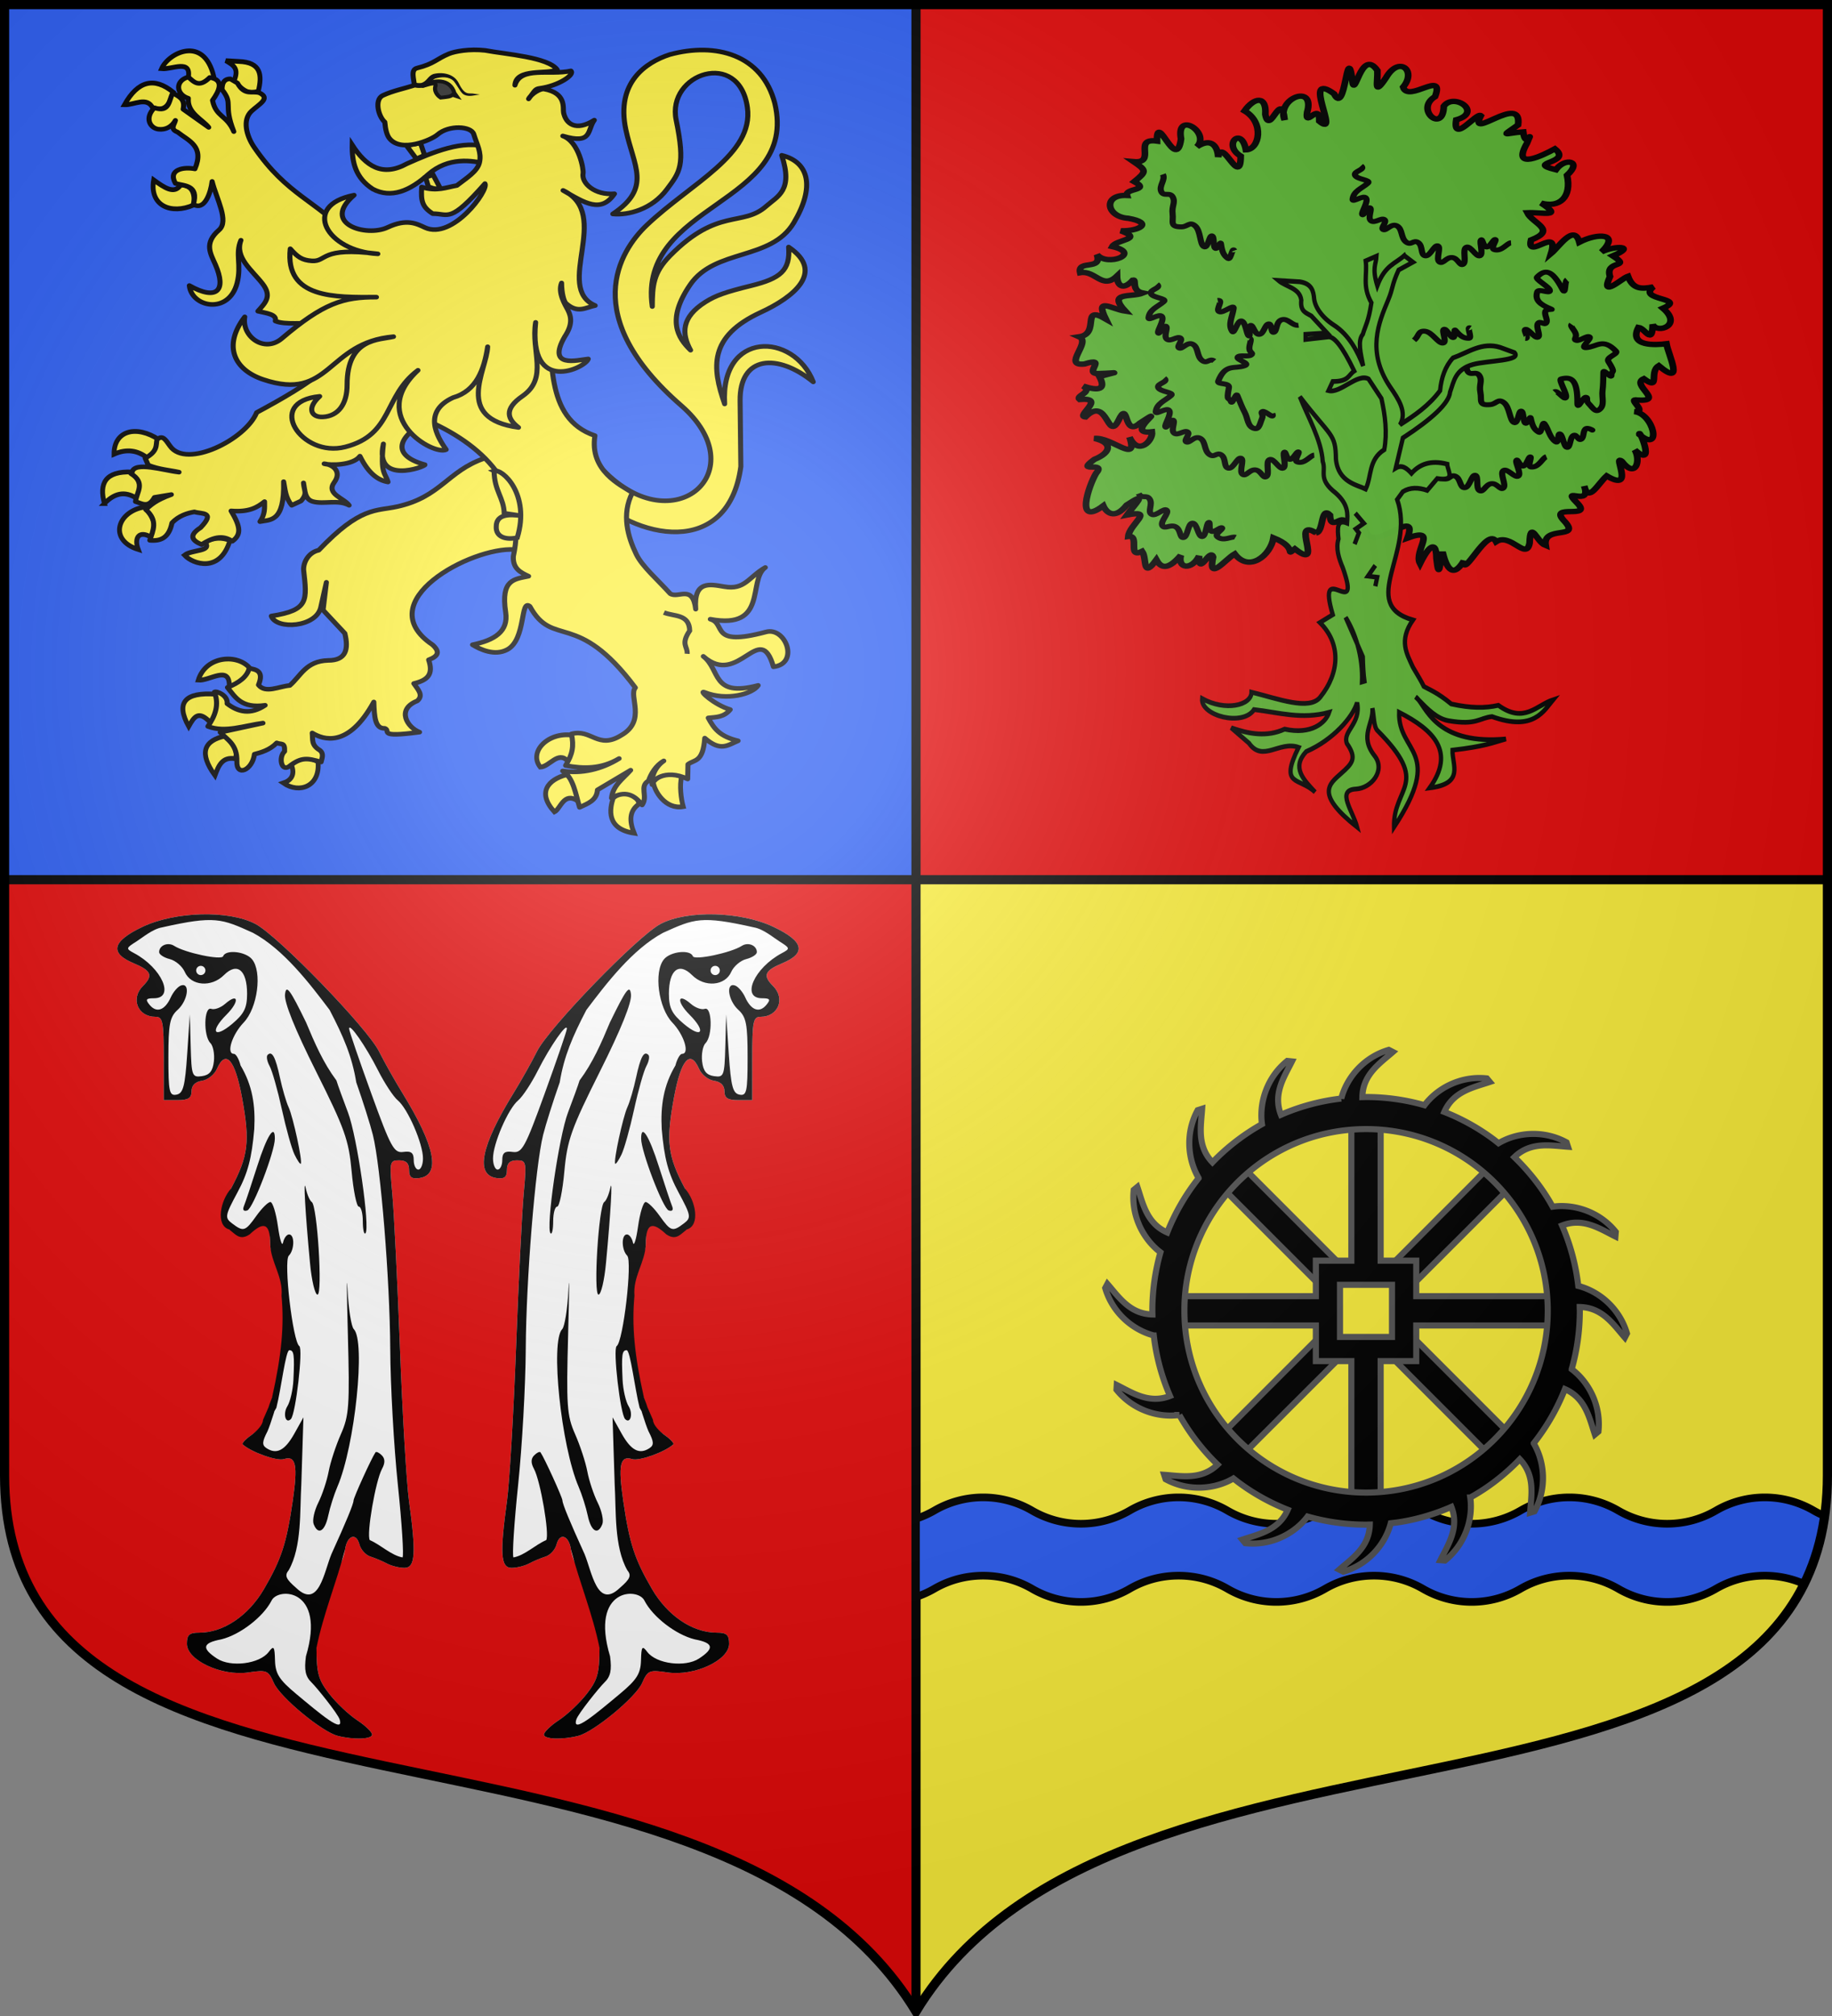
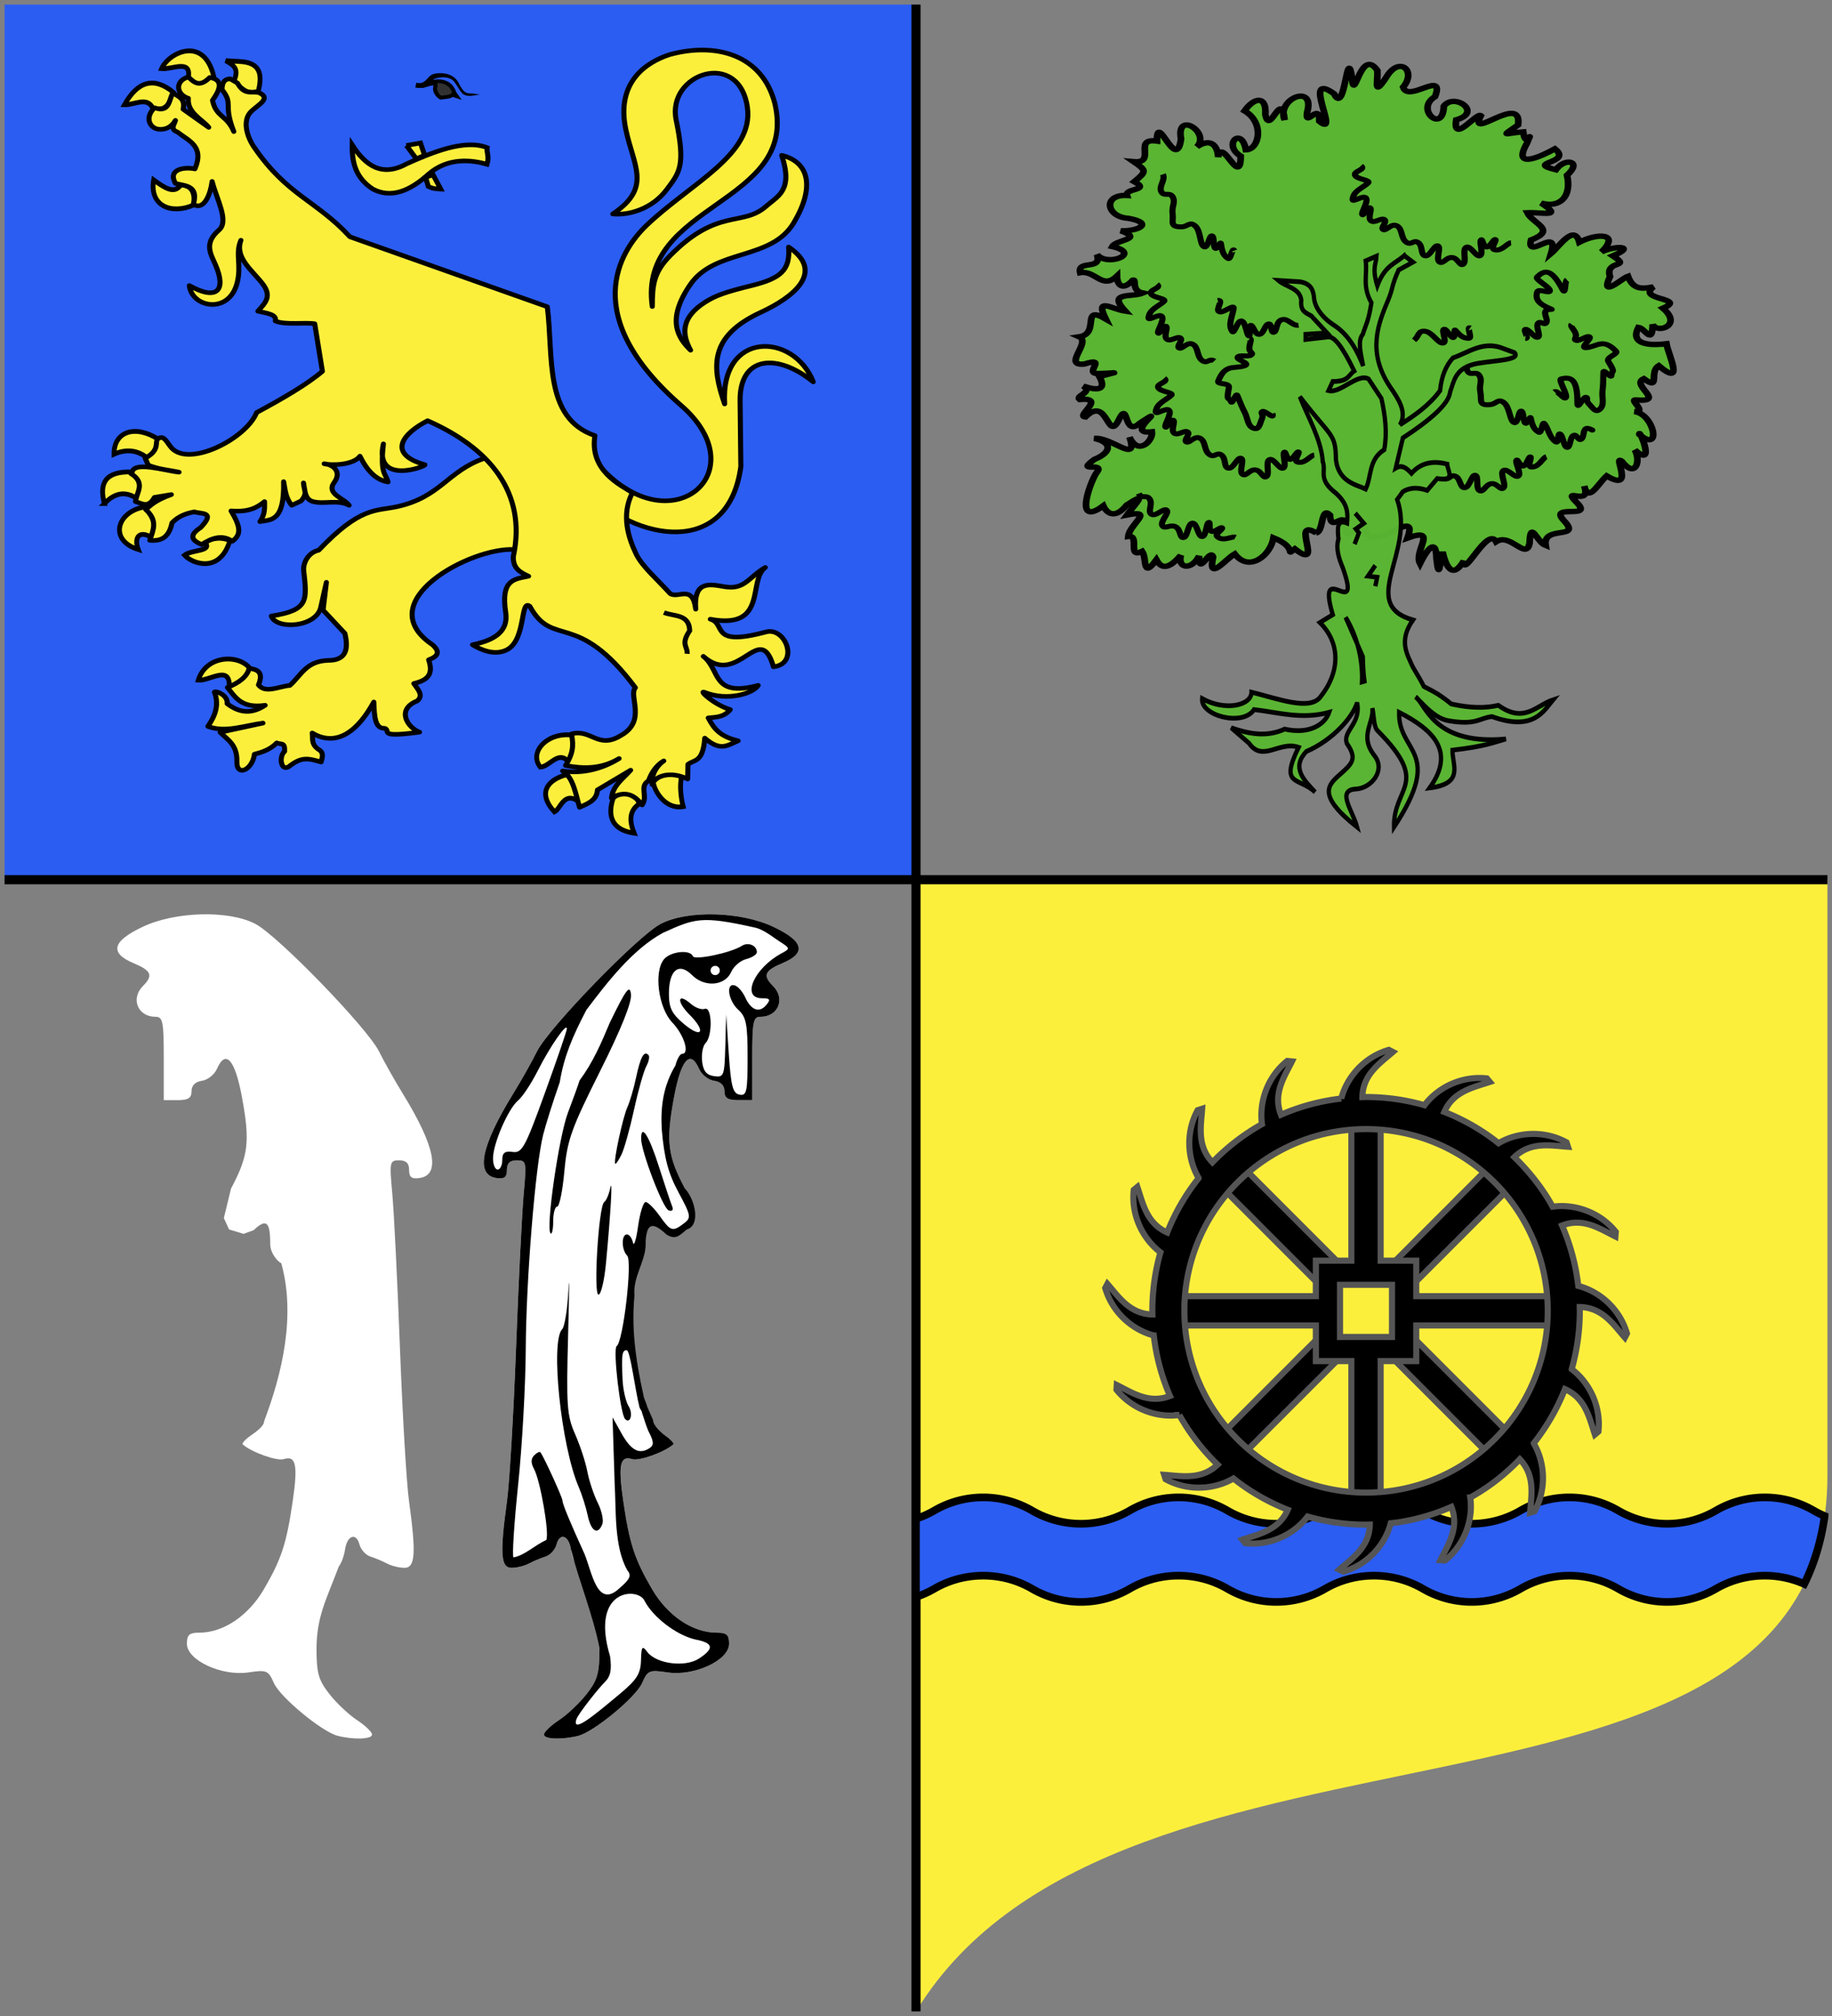
<svg xmlns="http://www.w3.org/2000/svg" xmlns:xlink="http://www.w3.org/1999/xlink" width="600" height="660" version="1.0">
  <rect width="100%" height="100%" fill="#808080" stroke="none" />
  <defs>
    <g id="b">
      <path transform="rotate(18 3.157 -.5)" d="M0 0v1h.5L0 0z" id="a" />
      <use height="540" width="810" transform="scale(-1 1)" xlink:href="#a" />
    </g>
    <g id="c">
      <use height="540" width="810" transform="rotate(72)" xlink:href="#b" />
      <use height="540" width="810" transform="rotate(144)" xlink:href="#b" />
    </g>
    <g id="e">
      <path transform="rotate(18 3.157 -.5)" d="M0 0v1h.5L0 0z" id="d" />
      <use height="540" width="810" transform="scale(-1 1)" xlink:href="#d" />
    </g>
    <g id="f">
      <use height="540" width="810" transform="rotate(72)" xlink:href="#e" />
      <use height="540" width="810" transform="rotate(144)" xlink:href="#e" />
    </g>
-     <path d="M-298.5-298.5V183c0 129.055 231.64 65.948 298.5 175.5C66.86 248.948 298.5 312.055 298.5 183v-481.5h-597z" id="h" />
    <path d="M2.922 27.672c0-5.951 2.317-9.843 5.579-11.012 1.448-.519 3.307-.273 5.018 1.447 2.119 2.129 2.736 7.993-3.483 9.121.658-.956.619-3.081-.714-3.787-.99-.524-2.113-.253-2.676.123-.824.552-1.729 2.106-1.679 4.108H2.922z" id="g" />
    <radialGradient r="405" cy="-80" cx="-80" gradientUnits="userSpaceOnUse" id="i">
      <stop offset="0" style="stop-color:#fff;stop-opacity:.31" />
      <stop offset=".19" style="stop-color:#fff;stop-opacity:.25" />
      <stop offset=".6" style="stop-color:#6b6b6b;stop-opacity:.125" />
      <stop offset="1" style="stop-color:#000;stop-opacity:.125" />
    </radialGradient>
  </defs>
  <g transform="translate(0 -392.362)">
    <use xlink:href="#h" style="fill:#e20909" width="744.094" height="1052.362" transform="translate(300 692.362)" />
    <path style="fill:#fcef3c" d="M598.5 680.362v195c0 129.055-231.64 65.948-298.5 175.5v-370.5h298.5z" />
    <path d="M1.5 393.862v286.5H300v-286.5H1.5z" style="opacity:1;fill:#2b5df2;fill-opacity:1;fill-rule:nonzero;stroke:none;stroke-width:1;stroke-linecap:butt;stroke-linejoin:round;stroke-miterlimit:4;stroke-dasharray:none;stroke-opacity:1" />
    <path style="opacity:1;fill:none;fill-opacity:1;fill-rule:nonzero;stroke:#000;stroke-width:3;stroke-linejoin:round;stroke-miterlimit:4;stroke-dasharray:none;stroke-opacity:1" d="M1.5 288h597M300 1.5v657" transform="translate(0 392.362)" />
    <path style="fill:#2b5df2;fill-opacity:1;stroke:#000;stroke-width:2.5;stroke-miterlimit:4;stroke-dasharray:none;stroke-opacity:1" d="M322 490.219a31.799 31.799 0 0 0-16 4.312 32.142 32.142 0 0 1-6 2.688v25.594a32.142 32.142 0 0 0 6-2.688c4.71-2.73 10.167-4.281 16-4.281 5.835 0 11.288 1.55 16 4.281a31.798 31.798 0 0 0 16 4.313 31.788 31.788 0 0 0 16-4.313c4.71-2.73 10.167-4.281 16-4.281 5.835 0 11.288 1.55 16 4.281a31.798 31.798 0 0 0 16 4.313 31.788 31.788 0 0 0 16-4.313c4.71-2.73 10.167-4.281 16-4.281 5.835 0 11.288 1.55 16 4.281a31.798 31.798 0 0 0 16 4.313 31.788 31.788 0 0 0 16-4.313c4.71-2.73 10.167-4.281 16-4.281 5.835 0 11.288 1.55 16 4.281a31.799 31.799 0 0 0 16 4.313 31.788 31.788 0 0 0 16-4.313c4.71-2.73 10.167-4.281 16-4.281 4.597 0 8.958.974 12.906 2.718 3.259-6.585 5.52-13.957 6.688-22.25a32.037 32.037 0 0 1-3.594-1.78 31.788 31.788 0 0 0-16-4.313 31.799 31.799 0 0 0-16 4.312 31.788 31.788 0 0 1-16 4.313 31.798 31.798 0 0 1-16-4.313 31.788 31.788 0 0 0-16-4.312 31.799 31.799 0 0 0-16 4.312 31.788 31.788 0 0 1-16 4.313 31.798 31.798 0 0 1-16-4.313 31.788 31.788 0 0 0-16-4.312 31.799 31.799 0 0 0-16 4.312 31.788 31.788 0 0 1-16 4.313 31.798 31.798 0 0 1-16-4.313 31.788 31.788 0 0 0-16-4.312 31.799 31.799 0 0 0-16 4.312 31.788 31.788 0 0 1-16 4.313 31.798 31.798 0 0 1-16-4.313 31.788 31.788 0 0 0-16-4.312z" transform="translate(0 392.362)" />
  </g>
  <path d="m586.636 1122.193-3.375 3.406-3.406 3.375 30.719 30.72 6.781-6.782-30.719-30.719zm77.907 0-30.5 30.5 6.687 6.875 30.594-30.594-6.781-6.78zm-23.844 54.063-6.75 6.812 30.594 30.594 3.375-3.406 3.406-3.375-30.625-30.625zm-30.344.093-30.5 30.5 6.781 6.782 30.532-30.5-6.813-6.782z" style="fill:#000;fill-opacity:1;fill-rule:evenodd;stroke:#555;stroke-width:2;stroke-miterlimit:4;stroke-dasharray:none;stroke-opacity:1" transform="translate(-178.2 -738.769)" />
  <path style="fill:#000;fill-opacity:1;fill-rule:evenodd;stroke:#555;stroke-width:2;stroke-miterlimit:4;stroke-dasharray:none;stroke-opacity:1" d="M620.783 1108.05v43.437h-11.625v11.625H565.72v9.594h43.438v11.656h11.625v43.438h9.593v-43.438h11.657v-11.656h43.437v-9.594h-43.437v-11.625h-11.657v-43.437h-9.593zm-3.72 51.343h17.032v17.063h-17.031v-17.063z" transform="translate(-178.2 -738.769)" />
  <path d="M633.043 1082.474c-8.203 2.394-13.802 9.086-15.563 15.938a69.601 69.601 0 0 0-19.125 5.031c-.212.09-.414.19-.625.281-2.703-6.912 1.097-12.422 3.594-17.468l-1.531-.157c-6.654 5.344-9.268 13.687-8.282 20.688a70.283 70.283 0 0 0-16.218 12.5c-5.157-5.354-3.751-11.91-3.375-17.531l-1.47.468c-4.1 7.48-3.272 16.129.313 22.22.005.007-.004.023 0 .03a69.863 69.863 0 0 0-10.28 17.782c-6.777-2.982-7.982-9.58-9.782-14.907l-1.188.97c-.924 8.466 3.12 16.178 8.75 20.437a69.761 69.761 0 0 0-2.656 19.156c0 .395.025.793.031 1.187-7.416-.15-11.044-5.763-14.75-10l-.718 1.344c2.385 8.177 9.074 13.752 15.906 15.531a69.553 69.553 0 0 0 5.312 19.813c-6.9 2.684-12.397-1.1-17.437-3.594l-.094 1.531c5.334 6.643 13.603 9.253 20.594 8.282a70.282 70.282 0 0 0 12.531 16.25c-5.349 5.122-11.889 3.719-17.5 3.343l.469 1.438c7.473 4.097 16.131 3.326 22.219-.25.517.41 1.033.823 1.562 1.219a69.86 69.86 0 0 0 16.219 9.03c-2.984 6.77-9.55 7.983-14.875 9.782l.969 1.156c8.465.925 16.148-3.092 20.406-8.718a69.976 69.976 0 0 0 19.156 2.656c.41 0 .811-.024 1.219-.031-.151 7.416-5.764 11.044-10 14.75l1.344.687c8.176-2.386 13.751-9.046 15.53-15.875.858-.099 1.716-.183 2.563-.312 6.056-.927 11.84-2.656 17.282-5.032 2.684 6.901-1.1 12.398-3.594 17.438l1.5.125c6.652-5.342 9.264-13.628 8.281-20.625a70.054 70.054 0 0 0 5-3.063c4.071-2.75 7.818-5.945 11.219-9.468 5.158 5.354 3.75 11.878 3.375 17.5l1.437-.438c4.111-7.498 3.357-16.19-.25-22.281a69.988 69.988 0 0 0 10.22-17.75c6.799 2.976 8.009 9.541 9.812 14.875l1.156-.969c.926-8.483-3.106-16.185-8.75-20.437a70.011 70.011 0 0 0 2.656-19.094c0-.42-.024-.832-.031-1.25 7.436.137 11.07 5.758 14.781 10l.688-1.344c-2.394-8.203-9.086-13.802-15.938-15.562-.81-6.963-2.611-13.595-5.312-19.782 6.912-2.703 12.422 1.098 17.468 3.594l.125-1.5c-5.35-6.663-13.683-9.246-20.687-8.25-.41-.732-.815-1.472-1.25-2.187-3.141-5.168-6.954-9.854-11.281-14.032 5.36-5.193 11.93-3.783 17.562-3.406l-.469-1.437c-7.498-4.111-16.19-3.326-22.28.28-.505-.398-.986-.801-1.5-1.187a70.415 70.415 0 0 0-5.595-3.78 69.805 69.805 0 0 0-10.656-5.282c2.976-6.8 9.573-8.01 14.906-9.813l-.968-1.156c-8.493-.928-16.189 3.127-20.438 8.781-.549-.155-1.102-.326-1.656-.468a69.906 69.906 0 0 0-17.469-2.22c-.406 0-.814.025-1.219.032.137-7.436 5.758-11.07 10-14.781l-1.343-.688zm-7.438 25.938c32.844 0 59.5 26.656 59.5 59.5s-26.656 59.5-59.5 59.5-59.5-26.656-59.5-59.5c0-1.026.011-2.049.063-3.063 1.594-31.423 27.62-56.437 59.437-56.437z" style="fill:#000;fill-opacity:1;stroke:#555;stroke-width:2;stroke-miterlimit:4;stroke-dasharray:none;stroke-opacity:1" transform="translate(-178.2 -738.769)" />
  <path d="M62.294 184.76c-3.385-.862-12.42-8.332-13.766-11.382-1.216-2.756-1.556-2.898-5.508-2.307-5.774.864-13.288-2.628-13.288-6.175 0-1.949.514-2.41 2.684-2.41 5.2 0 10.614-3.65 13.974-9.424 3.76-6.461 4.859-9.817 6.194-18.932 1.152-7.863.711-9.958-1.92-9.123-1.492.474-7.016-1.502-8.872-3.172-.241-.217.546-1.086 1.75-1.93 1.205-.843 2.876-2.033 2.876-3.102 3.896-10.278 6.857-22.772 3.7-34.104-.626-.21-2.386-2.068-2.386-4.13 0-4.872-.845-5.578-3.59-3l-2.176.794-3.124-.955-1.13-2.45 1.544-6.36c3.77-7.1 4.139-10.146 2.384-19.679-1.513-8.218-3.523-10.51-5.42-6.184-.544 1.238-2 2.394-3.238 2.57-1.446.205-2.25 1.01-2.25 2.25 0 1.478-.703 1.93-3 1.93h-3v-9c0-8-.2-9-1.8-9-3.818 0-5.415-3.927-2.7-6.642 2.268-2.268 1.841-3.317-2-4.922-5.277-2.205-4.65-4.746 1.938-7.863 7.057-3.339 18.61-3.637 24.352-.63 4.895 2.564 24.191 22.463 26.723 27.557 1.093 2.2 3.384 6.269 5.091 9.042 7.026 11.41 8.265 17.622 3.646 18.278-1.711.243-2.25-.176-2.25-1.75 0-1.45-.643-2.07-2.145-2.07-2.057 0-2.118.297-1.48 7.25.365 3.988 1.107 18.95 1.648 33.25.542 14.3 1.418 29.15 1.948 33 1.578 11.467 1.372 14.5-.984 14.5-1.108 0-2.795-.417-3.75-.927-.956-.51-2.567-1.187-3.582-1.505-1.015-.318-2.084-1.494-2.377-2.614-.699-2.67-2.684-1.956-3.124 1.125-.19 1.332-.793 2.966-1.34 3.632-2.853 7.524-4.708 10.738-4.814 17.535 0 5.493.402 6.948 2.75 9.968 1.513 1.945 4.213 4.496 6 5.67 1.788 1.174 3.25 2.58 3.25 3.126 0 1.011-3.953 1.152-7.438.265z" style="fill:#fff" transform="matrix(-1.516 0 0 1.516 283.857 288.174)" />
  <path d="M62.294 184.76c-3.385-.862-12.42-8.332-13.766-11.382-1.216-2.756-1.556-2.898-5.508-2.307-5.774.864-13.288-2.628-13.288-6.175 0-1.949.514-2.41 2.684-2.41 5.2 0 10.614-3.65 13.974-9.424 3.76-6.461 4.859-9.817 6.194-18.932 1.152-7.863.711-9.958-1.92-9.123-1.492.474-7.016-1.502-8.872-3.172-.241-.217.546-1.086 1.75-1.93 1.205-.843 2.626-2.283 2.626-3.352 6.701-15.632 2.275-.504.983 2.426-1.188 2.29-1.227 3.014-.2 3.678 2.185 1.41 3.971.466 6.002-3.172l1.954-3.5-.459 14.457c-.337 5.667.155 13.482-2.724 18.554-.947 1.14-.618 1.907 1.657 3.864 4.868 4.61 5.97-3.494 7.587-7.375 3.15-6.901 4.764-10.814 4.764-11.541 0-.635 3.88-9.153 4.735-10.392.164-.238.778.046 1.364.632.73.731.746 1.652.05 2.934-1.4 2.575-3.392 14.165-2.642 15.378 2.412 1.037 4.59 3.284 7.073 3.743.312-.312-.14-7.364-1.006-15.67-.866-8.306-1.607-21.51-1.648-29.343-.078-15.002-2.066-39.485-3.754-46.24-.55-2.2-2.163-7.306-3.586-11.346-.925-5.638-2.78-9.918-5.759-15.633-4.34-5.756-9.968-13.106-16.551-16.652-6.765-3.053-8.189-3.756-19.65-1.175-2.062.361-4.208 2.21-5.53 3.042-2.293 1.442-2.316 1.558-.5 2.524 6 3.19 8.879 9.74 4.282 9.74-1.735 0-1.904.263-.927 1.44 1.502 1.81 3.302 1.162 4.57-1.645.539-1.191 1.542-2.345 2.23-2.564 2.005-.639 1.447 3.28-.75 5.268-1.7 1.537-2 3.08-2 10.229 0 7.477.195 8.38 1.75 8.085 1.447-.276 1.846-1.8 2.313-8.823l.563-8.49.187 6.819c.176 6.455.306 6.802 2.436 6.5 1.639-.233 2.34-1.1 2.578-3.191.18-1.58-.157-3.357-.75-3.95-1.556-1.557-1.407-7.965.172-7.392.688.249 2.04-.236 3.006-1.078 2.905-2.53 3.161-.535.299 2.327-3.69 3.69-2.694 5.294 1.233 1.99 2.575-2.168 3.212-3.454 3.212-6.492 0-5.142-2.151-6.882-4.994-4.04-2.713 2.714-7.134 2.354-8.47-.689-.53-1.207-1.992-2.453-3.25-2.769-1.257-.315-2.286-.989-2.286-1.496 0-1.453 1.877-2.236 3.25-1.355 2.341 1.502 10.243 3.17 10.583 2.233.544-1.495 4.816-1.045 6.228.655 2.247 2.708 1.218 10.517-1.803 13.676-2.522 2.636-3.808 6.751-2.11 6.751.448 0 1.096 1.125 1.441 2.5 2.553 4.283 3.238 8.618 2.963 13.75-.539 6.294-1.396 9.531-3.615 13.65-2.718 5.05-2.795 5.487-1.172 6.72 2.454 1.863 2.84 1.743 5.235-1.62 1.175-1.65 2.54-3 3.034-3 .493 0 1.227 2.363 1.63 5.25.404 2.888.902 4.463 1.108 3.5.206-.962.792-1.75 1.301-1.75 1.231 0 1.19 3.338-.057 4.585-1.166 1.166.857 18.57 2.27 19.535.856.583-.783 14.711-1.827 15.755-1.138 1.138-1.766-1.154-.759-2.766.619-.99 1.208-3.558 1.31-5.705.255-5.417.12-6.404-.88-6.404-.798 0-1.773 8.416-2.803 12.435-3.713 6.67-2.325 1.2-.94-2.185 2.06-9.146 2.66-15.565 2.058-21.999.355-4.156-2.299-7.183-2.445-11.084 0-4.955-1.644-4.798-4.4-2.21-2.145 1.47-3.057.026-4.49-1.034-2.953-.906-1.867-6.288.414-8.81 3.77-7.1 4.139-10.146 2.384-19.679-1.513-8.218-3.523-10.51-5.42-6.184-.544 1.238-2 2.394-3.238 2.57-1.446.205-2.25 1.01-2.25 2.25 0 1.478-.703 1.93-3 1.93h-3v-9c0-8-.2-9-1.8-9-3.818 0-5.415-3.927-2.7-6.642 2.268-2.268 1.841-3.317-2-4.922-5.277-2.205-4.65-4.746 1.938-7.863 7.057-3.339 18.61-3.637 24.352-.63 4.895 2.564 24.191 22.463 26.723 27.557 1.093 2.2 3.384 6.269 5.091 9.042 7.026 11.41 8.265 17.622 3.646 18.278-1.711.243-2.25-.176-2.25-1.75 0-1.45-.643-2.07-2.145-2.07-2.057 0-2.118.297-1.48 7.25.365 3.988 1.107 18.95 1.648 33.25.542 14.3 1.418 29.15 1.948 33 1.578 11.467 1.372 14.5-.984 14.5-1.108 0-2.795-.417-3.75-.927-.956-.51-2.567-1.187-3.582-1.505-1.015-.318-2.084-1.494-2.377-2.614-.699-2.67-2.684-1.956-3.124 1.125-1.839 7.07-4.7 13.94-6.154 21.167 0 5.493.402 6.948 2.75 9.968 1.513 1.945 4.213 4.496 6 5.67 1.788 1.174 3.25 2.58 3.25 3.126 0 1.011-3.953 1.152-7.438.265zm.434-3.535c-.38-1.238-5.048-7.007-6.03-7.945-1.353-1.292-1.658-2.674-1.253-5.69 4.422-14.727-6.141-14.993-7.463-11.96-1.81 3.475-6.737 7.291-10.82 8.302-4.07.764-4.33 1.918-.934 4.142 2.988 1.958 9.204 1.167 11.173-1.421 1.102-1.45 1.28-1.212 1.363 1.832.078 2.872.904 4.173 4.6 7.25 5.175 4.308 10.357 8.718 9.364 5.49zM80.732 60.068c0-3.188-3.278-10.738-5.441-12.534-.943-.783-2.866-3.701-4.272-6.486-2.638-5.223-6.324-10.509-6.239-8.947.027.486 2.168 6.734 4.76 13.884 4.265 11.773 4.922 12.97 6.951 12.688 1.698-.238 2.241.186 2.241 1.75 0 1.134.45 2.062 1 2.062s1-1.087 1-2.417zm-47-40.583c0-.55-.45-1-1-1s-1 .45-1 1 .45 1 1 1 1-.45 1-1zm23.376 119.539c-.308-.804.144-2.875 1.005-4.601.862-1.726 1.871-4.766 2.244-6.754.374-1.989 1.562-5.613 2.642-8.054 1.77-4.003 1.918-6.117 1.506-21.534-.252-9.403-.283-13.722-.069-9.6.214 4.124.818 7.927 1.343 8.45 2.607 2.608.25 25.258-3.542 34.054-.712 1.65-1.602 4.463-1.979 6.25-.72 3.417-2.202 4.258-3.15 1.789zm-.778-56.289c-1.04-11.055-1.488-18.922-.924-16.25.29 1.375.875 2.725 1.298 3 1.198.778 2.388 20 1.238 20-.537 0-1.263-3.037-1.612-6.75zm11.402-9.083c0-1.742-.388-3.167-.862-3.167s-1.173-3.428-1.552-7.617c-.612-6.754-1.486-9.205-7.695-21.6-4.572-9.127-6.898-14.903-6.698-16.633.253-2.185 1.052-1.12 4.557 6.08 1.885 4.516 3.706 8.705 6.55 12.52.292.963 1.418 4.078 2.501 6.923 1.972 5.179 4.838 25.022 3.767 26.092-.312.313-.568-.856-.568-2.598zM42.051 70.36c.313-.756 1.606-4.633 2.875-8.615 2.102-6.599 3.806-9.265 3.806-5.954 0 2.799-4.717 15.1-5.948 15.51-.794.265-1.08-.102-.733-.94zm10.926-11.126c-.6-1.237-1.828-5.624-2.728-9.749-.9-4.125-2.09-8.33-2.646-9.347-.555-1.016-.753-2.104-.44-2.417.96-.96 1.706.417 2.676 4.937.51 2.38 1.345 5.227 1.853 6.327.99 2.144 3.072 11.802 2.638 12.236-.144.144-.753-.75-1.353-1.987z" style="fill:#000;fill-opacity:1" transform="matrix(-1.516 0 0 1.516 283.857 288.174)" />
  <path style="fill:#fff" d="M62.294 184.76c-3.385-.862-12.42-8.332-13.766-11.382-1.216-2.756-1.556-2.898-5.508-2.307-5.774.864-13.288-2.628-13.288-6.175 0-1.949.514-2.41 2.684-2.41 5.2 0 10.614-3.65 13.974-9.424 3.76-6.461 4.859-9.817 6.194-18.932 1.152-7.863.711-9.958-1.92-9.123-1.492.474-7.016-1.502-8.872-3.172-.241-.217.546-1.086 1.75-1.93 1.205-.843 2.876-2.033 2.876-3.102 3.896-10.278 6.857-22.772 3.7-34.104-.626-.21-2.386-2.068-2.386-4.13 0-4.872-.845-5.578-3.59-3l-2.176.794-3.124-.955-1.13-2.45 1.544-6.36c3.77-7.1 4.139-10.146 2.384-19.679-1.513-8.218-3.523-10.51-5.42-6.184-.544 1.238-2 2.394-3.238 2.57-1.446.205-2.25 1.01-2.25 2.25 0 1.478-.703 1.93-3 1.93h-3v-9c0-8-.2-9-1.8-9-3.818 0-5.415-3.927-2.7-6.642 2.268-2.268 1.841-3.317-2-4.922-5.277-2.205-4.65-4.746 1.938-7.863 7.057-3.339 18.61-3.637 24.352-.63 4.895 2.564 24.191 22.463 26.723 27.557 1.093 2.2 3.384 6.269 5.091 9.042 7.026 11.41 8.265 17.622 3.646 18.278-1.711.243-2.25-.176-2.25-1.75 0-1.45-.643-2.07-2.145-2.07-2.057 0-2.118.297-1.48 7.25.365 3.988 1.107 18.95 1.648 33.25.542 14.3 1.418 29.15 1.948 33 1.578 11.467 1.372 14.5-.984 14.5-1.108 0-2.795-.417-3.75-.927-.956-.51-2.567-1.187-3.582-1.505-1.015-.318-2.084-1.494-2.377-2.614-.699-2.67-2.684-1.956-3.124 1.125-.19 1.332-.793 2.966-1.34 3.632-2.853 7.524-4.708 10.738-4.814 17.535 0 5.493.402 6.948 2.75 9.968 1.513 1.945 4.213 4.496 6 5.67 1.788 1.174 3.25 2.58 3.25 3.126 0 1.011-3.953 1.152-7.438.265z" transform="matrix(1.516 0 0 1.516 16.141 288.174)" />
-   <path style="fill:#000;fill-opacity:1" d="M62.294 184.76c-3.385-.862-12.42-8.332-13.766-11.382-1.216-2.756-1.556-2.898-5.508-2.307-5.774.864-13.288-2.628-13.288-6.175 0-1.949.514-2.41 2.684-2.41 5.2 0 10.614-3.65 13.974-9.424 3.76-6.461 4.859-9.817 6.194-18.932 1.152-7.863.711-9.958-1.92-9.123-1.492.474-7.016-1.502-8.872-3.172-.241-.217.546-1.086 1.75-1.93 1.205-.843 2.626-2.283 2.626-3.352 6.701-15.632 2.275-.504.983 2.426-1.188 2.29-1.227 3.014-.2 3.678 2.185 1.41 3.971.466 6.002-3.172l1.954-3.5-.459 14.457c-.337 5.667.155 13.482-2.724 18.554-.947 1.14-.618 1.907 1.657 3.864 4.868 4.61 5.97-3.494 7.587-7.375 3.15-6.901 4.764-10.814 4.764-11.541 0-.635 3.88-9.153 4.735-10.392.164-.238.778.046 1.364.632.73.731.746 1.652.05 2.934-1.4 2.575-3.392 14.165-2.642 15.378 2.412 1.037 4.59 3.284 7.073 3.743.312-.312-.14-7.364-1.006-15.67-.866-8.306-1.607-21.51-1.648-29.343-.078-15.002-2.066-39.485-3.754-46.24-.55-2.2-2.163-7.306-3.586-11.346-.925-5.638-2.78-9.918-5.759-15.633-4.34-5.756-9.968-13.106-16.551-16.652-6.765-3.053-8.189-3.756-19.65-1.175-2.062.361-4.208 2.21-5.53 3.042-2.293 1.442-2.316 1.558-.5 2.524 6 3.19 8.879 9.74 4.282 9.74-1.735 0-1.904.263-.927 1.44 1.502 1.81 3.302 1.162 4.57-1.645.539-1.191 1.542-2.345 2.23-2.564 2.005-.639 1.447 3.28-.75 5.268-1.7 1.537-2 3.08-2 10.229 0 7.477.195 8.38 1.75 8.085 1.447-.276 1.846-1.8 2.313-8.823l.563-8.49.187 6.819c.176 6.455.306 6.802 2.436 6.5 1.639-.233 2.34-1.1 2.578-3.191.18-1.58-.157-3.357-.75-3.95-1.556-1.557-1.407-7.965.172-7.392.688.249 2.04-.236 3.006-1.078 2.905-2.53 3.161-.535.299 2.327-3.69 3.69-2.694 5.294 1.233 1.99 2.575-2.168 3.212-3.454 3.212-6.492 0-5.142-2.151-6.882-4.994-4.04-2.713 2.714-7.134 2.354-8.47-.689-.53-1.207-1.992-2.453-3.25-2.769-1.257-.315-2.286-.989-2.286-1.496 0-1.453 1.877-2.236 3.25-1.355 2.341 1.502 10.243 3.17 10.583 2.233.544-1.495 4.816-1.045 6.228.655 2.247 2.708 1.218 10.517-1.803 13.676-2.522 2.636-3.808 6.751-2.11 6.751.448 0 1.096 1.125 1.441 2.5 2.553 4.283 3.238 8.618 2.963 13.75-.539 6.294-1.396 9.531-3.615 13.65-2.718 5.05-2.795 5.487-1.172 6.72 2.454 1.863 2.84 1.743 5.235-1.62 1.175-1.65 2.54-3 3.034-3 .493 0 1.227 2.363 1.63 5.25.404 2.888.902 4.463 1.108 3.5.206-.962.792-1.75 1.301-1.75 1.231 0 1.19 3.338-.057 4.585-1.166 1.166.857 18.57 2.27 19.535.856.583-.783 14.711-1.827 15.755-1.138 1.138-1.766-1.154-.759-2.766.619-.99 1.208-3.558 1.31-5.705.255-5.417.12-6.404-.88-6.404-.798 0-1.773 8.416-2.803 12.435-3.713 6.67-2.325 1.2-.94-2.185 2.06-9.146 2.66-15.565 2.058-21.999.355-4.156-2.299-7.183-2.445-11.084 0-4.955-1.644-4.798-4.4-2.21-2.145 1.47-3.057.026-4.49-1.034-2.953-.906-1.867-6.288.414-8.81 3.77-7.1 4.139-10.146 2.384-19.679-1.513-8.218-3.523-10.51-5.42-6.184-.544 1.238-2 2.394-3.238 2.57-1.446.205-2.25 1.01-2.25 2.25 0 1.478-.703 1.93-3 1.93h-3v-9c0-8-.2-9-1.8-9-3.818 0-5.415-3.927-2.7-6.642 2.268-2.268 1.841-3.317-2-4.922-5.277-2.205-4.65-4.746 1.938-7.863 7.057-3.339 18.61-3.637 24.352-.63 4.895 2.564 24.191 22.463 26.723 27.557 1.093 2.2 3.384 6.269 5.091 9.042 7.026 11.41 8.265 17.622 3.646 18.278-1.711.243-2.25-.176-2.25-1.75 0-1.45-.643-2.07-2.145-2.07-2.057 0-2.118.297-1.48 7.25.365 3.988 1.107 18.95 1.648 33.25.542 14.3 1.418 29.15 1.948 33 1.578 11.467 1.372 14.5-.984 14.5-1.108 0-2.795-.417-3.75-.927-.956-.51-2.567-1.187-3.582-1.505-1.015-.318-2.084-1.494-2.377-2.614-.699-2.67-2.684-1.956-3.124 1.125-1.839 7.07-4.7 13.94-6.154 21.167 0 5.493.402 6.948 2.75 9.968 1.513 1.945 4.213 4.496 6 5.67 1.788 1.174 3.25 2.58 3.25 3.126 0 1.011-3.953 1.152-7.438.265zm.434-3.535c-.38-1.238-5.048-7.007-6.03-7.945-1.353-1.292-1.658-2.674-1.253-5.69 4.422-14.727-6.141-14.993-7.463-11.96-1.81 3.475-6.737 7.291-10.82 8.302-4.07.764-4.33 1.918-.934 4.142 2.988 1.958 9.204 1.167 11.173-1.421 1.102-1.45 1.28-1.212 1.363 1.832.078 2.872.904 4.173 4.6 7.25 5.175 4.308 10.357 8.718 9.364 5.49zM80.732 60.068c0-3.188-3.278-10.738-5.441-12.534-.943-.783-2.866-3.701-4.272-6.486-2.638-5.223-6.324-10.509-6.239-8.947.027.486 2.168 6.734 4.76 13.884 4.265 11.773 4.922 12.97 6.951 12.688 1.698-.238 2.241.186 2.241 1.75 0 1.134.45 2.062 1 2.062s1-1.087 1-2.417zm-47-40.583c0-.55-.45-1-1-1s-1 .45-1 1 .45 1 1 1 1-.45 1-1zm23.376 119.539c-.308-.804.144-2.875 1.005-4.601.862-1.726 1.871-4.766 2.244-6.754.374-1.989 1.562-5.613 2.642-8.054 1.77-4.003 1.918-6.117 1.506-21.534-.252-9.403-.283-13.722-.069-9.6.214 4.124.818 7.927 1.343 8.45 2.607 2.608.25 25.258-3.542 34.054-.712 1.65-1.602 4.463-1.979 6.25-.72 3.417-2.202 4.258-3.15 1.789zm-.778-56.289c-1.04-11.055-1.488-18.922-.924-16.25.29 1.375.875 2.725 1.298 3 1.198.778 2.388 20 1.238 20-.537 0-1.263-3.037-1.612-6.75zm11.402-9.083c0-1.742-.388-3.167-.862-3.167s-1.173-3.428-1.552-7.617c-.612-6.754-1.486-9.205-7.695-21.6-4.572-9.127-6.898-14.903-6.698-16.633.253-2.185 1.052-1.12 4.557 6.08 1.885 4.516 3.706 8.705 6.55 12.52.292.963 1.418 4.078 2.501 6.923 1.972 5.179 4.838 25.022 3.767 26.092-.312.313-.568-.856-.568-2.598zM42.051 70.36c.313-.756 1.606-4.633 2.875-8.615 2.102-6.599 3.806-9.265 3.806-5.954 0 2.799-4.717 15.1-5.948 15.51-.794.265-1.08-.102-.733-.94zm10.926-11.126c-.6-1.237-1.828-5.624-2.728-9.749-.9-4.125-2.09-8.33-2.646-9.347-.555-1.016-.753-2.104-.44-2.417.96-.96 1.706.417 2.676 4.937.51 2.38 1.345 5.227 1.853 6.327.99 2.144 3.072 11.802 2.638 12.236-.144.144-.753-.75-1.353-1.987z" transform="matrix(1.516 0 0 1.516 16.141 288.174)" />
  <path style="fill:#5ab532;fill-opacity:1;fill-rule:evenodd;stroke:#000;stroke-width:2.832;stroke-linecap:butt;stroke-linejoin:miter;stroke-miterlimit:4;stroke-dasharray:none;stroke-opacity:1" d="M270.975 330.68c-11.177-8.634 3.805 20.73-9.013 8.35-4.509 4.3 1.813-.347-9.024-5.807-1.269 9.285-10.331 18.378-16.446 8.452-4.117 2.975-11.45 14.926-9.16 1.618-1.174-5.238-6.319 10.876-5.913-.545-3.144 7.59-9.26 6.725-7.74-.369-6.354 9.254-9 5.49-10.377 2.388-6.147 10.368-3.865-.559-6.025-4.44-6.541 4.034-.753-8.772-5.879-7.808.46-6.44 11.524-14.219-.53-11.27 3.232-5.55 9.454-13.046-.108-5.246-5.31 8.133-8.756 3.744-9.939.427-12.27 11.302-6.07-10.832-3.107-16.943 4.829-7.039-9.316.481-.675-7.397 7.046-3.52 8.02-8.716.035-10.986 7.048-1.044 18.87 13.876 14.855-.705 3.678 9.947 10.038 1.898 9.512-2.79-12.666 1.887 8.336-15.407-5.126-4.565-7.198 8.017-4.574-13.112-9.061-1.382-4.73 11.553-4.523-13.392-14.02-1.836-4.347-.371 9.266-10.45-2.443-9.164-2.01-2.018 5.884-3.75 1.509-7.027 6.616 2.713 9.845 1.765 6.897-4.93 7.487-2.874 9.067-1.987-.22-1.667-7.132.49 4.27-9.124-6.18-4.98-9.511 1.219 3.02-11.496-2.163-14.29 9.075-1.662.365-17.088 11.215-9.348-4.653-11.748 2.477-5.173 8.296-4.102-7.76-10.288 2.503-7.066 7.437-9.5-5.21-1.312-2.466-7.358-4.22-6.818-4.14 5.59-6.676 3.036-6.738-2.119-6.322 7.407-9.087-3.153-15.6-1.747-1.299-7.022 9.516-.9 7.111-9.522 4.366 6.65 19.271-.664 6.481-4.19 1.595-3.696 13.617-3.784 3.651-8.26 7.734.253 14.044-4.168 3.131-6.566-9.373-.672-10.958-12.623-.53-11.974-1.08-3.957 10.153-2.426 3.09-7.269 5.299-5.333 5.241-5.822-.268-10.473 10.084 1.099-.774-12.646 9.89-10.79-.237-16.322 8.174 17.085 10.178-1.16-2.271-15.124 12.682-3.162 6.726 4.111 6.47-5.15 8.842.35 9.006 5.431 1.671-10.868 9.44 16.47 9.562-.5-7.853-5.795.23-16.074 2.191-3.283 5.761-.183 7.976-14.34-.582-20.465 4.145-7.23 9.387-8.107 8.821 1.888 1.787 11.696 6.802-13.684 8.163 2.897-3.67-11.13 13.133-19.448 9.545-4.07-1.113 8.846 5.347-5.926 5.158 4.736 9.178 9.53-7.986-27.221 6.268-14.375 4.775 12.228 5.383-27.67 7.64-7.76.878 12.656 3.679-17.117 10.714-4.446.223 6.436-1.764 13.705 3.641 3.723 5.531-11.788 13.16-3.659 7.242 4.947 2.098 8.525 17.895-9.385 13.527 5.014-8.803 6.581 3.443 19.715 3.707 4.994 4.37-7.281 16.684 3.262 5.28 7.153-1.652 13.047 8.758-4.161 10.412-2.16-5.836 13.888 17.701-12.302 15.779 4.862-7.811 6.801-5.636 4.272 2.172 3.624 1.042 10.002 4.557-3.2 1.595 5.97-6.839 14.781 7.074 6.181 11.836 2.925 7.748 7.696-12.87 6.95.412 10.992 3.831-6.576 11.462-4.696 4.739 2.864 2.08 11.65-3.296 17.26-10.97 14.62 9.602 7.746.55 4.697-5.889 5.058 2.285 5.755 12.84 8.91 1.579 14.314-2.11 11.06 12.249-7.877 8.499 7.072 3.267-3.385 9.798-15.815 11.98-5.917 7.82-4.975 17.429-4.689 9.421 5.055 5.723-3.356 14.996-3.224 4.775 2.113 8.303 6.63-3.49 1.882-1.198 10.832-4.387 11.9 5.002.955 7.614-.136 2.11 6.919 5.675 6.79 10.749 5.569-7.249 7.175 14.62 5.589 4.055 11.203 8.663 9.064-2.606 13.55-4.343 8.477-.152 11.235-3.102 2.096-6.043 1.557-4.255 10.278 7.452 9.275 11.882 8.6.85 6.034 7.902 23.11-3.274 11.537-4.31 3.349.918 13.308-6.325 6.806-5.764 3.173 9.394 12.198-2.74 11.203-4.681-1.102 4.882 6.505-1.359 6.052 8.362.853 12.013 22.172 2.222 12.018-.433-4.205 7.374 18.492-1.926 8.095 2.651 5.559.38 15.301-5.513 5.956-4.144-4.074 5.998 16.779-6.411 7.672-3.922 4.449-7.724 14.225-9.497 5.344 3.257 11.26-10.16-.183-3.195 8.611 7.584 9.412-12.996-.07-5.007 10.058 6.837 9.516-9.597 1.75-8.149 12.506-3.909-1.896-6.431-13.914-6.807-1.315-1.43 9.498-8.02-5.543-14.175-.684-3.587-8.35-14.168 19.956-13.691 10.053-5.147 10.479-7.723 1.93-9.019-4.705-1.192 5.778-1.427 15.686-2.57 3.475-.11-12.715-5.029-2.282-6.98 2.638-2.815-6.74 7.99-19.352-5.304-13.382 5.446-18.614-16.992 12.053-18.206-6.64-4.594.365-8.611 10.946-8.183-1.33-1.044-5.285-6.2 4.984-6.47-4.135-3.923-4.98-2.604 8.889-5.869 9.428z" transform="matrix(.773 0 0 .624 221.57 -31.867)" />
  <path d="M368.552 290.675c-1.63.553-3.21 5.867-6.527 5.4-1.687-.237.527-5.171-.282-5.295-.808-.124-1.473 4.328-2.951 4.8-1.478.47-2.43-4.23-2.96-2.916-.532 1.313 2.216 6.843.834 8.17-1.383 1.326-4.793-4.407-6.365-2.863-1.571 1.544 1.341 7.324.08 9.038-1.262 1.715-2.591-2.55-5.127-2.18-2.535.37-3.304 4.766-5.016 3.662-1.712-1.104-.258-7.692-1.831-8.077-1.574-.384-2.366 6.408-4.463 6.538-2.097.13-1.656-4.767-3.927-6.018-2.271-1.25-2.619 2.573-5.157 1.015M236.807 332.962c-1.585-.746-5.127 2.499-7.686-.343-1.301-1.445 2.608-3.905 1.988-4.605-.619-.7-3.04 2.504-4.465 1.802-1.425-.702-.242-5.309-1.235-4.611-.992.698-1.03 7.323-2.735 7.402-1.705.079-2.131-7.205-4.084-7.085-1.953.12-1.96 7.074-3.727 7.564-1.767.49-1.08-4.035-3.342-5.602-2.26-1.568-4.744 1.513-5.702-.67-.959-2.182 3.013-6.578 1.868-8.061-1.145-1.484-4.653 3.571-6.45 2.128-1.795-1.444.626-5.184-.735-7.903-1.36-2.718-3.254.2-4.708-2.971M270.185 289.843c-1.68.115-4.02 4.91-7.203 3.58-1.618-.674 1.287-4.93.513-5.263-.774-.334-2.089 3.856-3.608 3.93-1.519.073-1.751-4.784-2.468-3.635-.716 1.148 1.155 7.29-.398 8.227-1.553.938-4.043-5.578-5.813-4.477-1.77 1.101.224 7.532-1.268 8.881-1.492 1.35-2.16-3.18-4.7-3.483-2.54-.302-3.949 3.805-5.463 2.274-1.514-1.531.893-7.608-.593-8.398-1.485-.79-3.272 5.66-5.348 5.237-2.075-.423-.913-5.108-2.953-6.93s-2.95 1.835-5.206-.358c-2.256-2.194-1.404-6.798-3.817-8.416-2.412-1.619-4.503 2.772-5.833 1.942-1.33-.83 1.811-4.105.513-5.264-1.298-1.16-4.191 2.157-5.705.626-1.514-1.531.577-5.923-.35-6.75-.928-.829-2.93 4.715-3.36 3.437-.429-1.278 2.657-6.57 1.64-8.55-1.016-1.981-5.872 2.604-5.705.626.376-4.451 3.915-5.716 6.474-8.523 1.545-1.693-4.705-1.878-5.442-4.145-.736-2.268 4.814-2.854 2.496-4.924M353.578 178.424c-1.68.114-4.02 4.908-7.202 3.58-1.618-.675 1.286-4.93.512-5.264-.773-.334-2.089 3.856-3.608 3.93-1.519.074-1.75-4.783-2.468-3.635-.716 1.148 1.155 7.29-.398 8.227-1.553.938-4.042-5.578-5.813-4.476-1.77 1.1.224 7.531-1.268 8.88-1.492 1.35-2.16-3.18-4.7-3.482-2.54-.303-3.949 3.804-5.462 2.273-1.514-1.53.892-7.607-.593-8.398-1.486-.79-3.273 5.66-5.348 5.237-2.076-.423-.914-5.107-2.954-6.93-2.04-1.822-2.95 1.836-5.206-.358-2.255-2.194-1.404-6.798-3.816-8.416-2.413-1.619-4.503 2.773-5.834 1.942-1.33-.83 1.811-4.105.513-5.264-1.298-1.16-4.191 2.157-5.705.626-1.514-1.531.577-5.922-.35-6.75-.928-.829-2.929 4.715-3.359 3.437-.43-1.278 2.656-6.569 1.64-8.55-1.017-1.98-5.873 2.604-5.706.626.376-4.451 3.915-5.716 6.474-8.522 1.545-1.694-4.705-1.879-5.441-4.146-.737-2.267 4.813-2.853 2.495-4.924M263.548 221.73c-2.784.349-4.45-3.844-7.064-2.927-2.613.918-1.979 6.044-3.389 6.596-1.41.552-.7-4.665-2.25-4.387-1.55.277-2.054 5.308-3.952 5.498-1.897.19-2.531-4.936-3.639-4.737-1.107.198.17 6.108-.79 5.531-.961-.576-1.302-7.252-3.053-7.837-1.75-.584-3.087 7.125-3.951 5.5-1.947-3.66.066-7.726.576-12.081.307-2.629-4.457 2.745-6.142 1.7-1.685-1.046 2.17-6.378-.598-5.882M227.813 240.497c-2.04-1.822-2.95 1.835-5.206-.358-2.256-2.194-1.404-6.798-3.817-8.416-2.412-1.619-4.503 2.772-5.833 1.942-1.33-.83 1.81-4.105.513-5.264-1.299-1.16-4.192 2.157-5.706.626-1.513-1.531.577-5.923-.35-6.75-.927-.829-2.929 4.715-3.358 3.437-.43-1.278 2.655-6.57 1.639-8.55-1.017-1.981-5.872 2.604-5.705.626.375-4.451 3.914-5.716 6.474-8.522 1.545-1.694-4.705-1.879-5.442-4.146-.737-2.268 4.813-2.853 2.495-4.924" style="fill:none;fill-opacity:1;fill-rule:evenodd;stroke:#000;stroke-width:2.604;stroke-linecap:butt;stroke-linejoin:miter;stroke-miterlimit:4;stroke-dasharray:none;stroke-opacity:1" transform="matrix(.773 0 0 .624 221.57 -31.867)" />
  <path style="fill:none;fill-opacity:1;fill-rule:evenodd;stroke:#000;stroke-width:2.604;stroke-linecap:butt;stroke-linejoin:miter;stroke-miterlimit:4;stroke-dasharray:none;stroke-opacity:1" d="M252.41 268.036c1.19 3.76-3.048-1.755-4.138-1.077-1.09.679.592 1.549-.221 3.79-.814 2.24-1.127 5.626-3.033 5.172-3.161-.752-2.853-5.243-4.328-8.626-1.021-2.342-1.985-5.333-3.065-8.682-.65-2.015-2.127 5.366-2.769 3.062-.717-2.572-2.052.657-.82-7.226.44-2.816-5.17-1.404-4.508-3.455 3.035-9.415 6.831-6.096 11.183-8.053 2.718-1.222-3.636-3.093-2.96-4.487.677-1.395 4.429.014 5.666-1.09 1.237-1.105-.582-1.13-.716-3.328-.134-2.199 1.219-4.988.179-5.467M371.95 256.635c1.352-1.12 4.168 4.661 4.876 2.97.707-1.69-3.334-9.323-2.046-9.734 4.31-1.378 7.006.237 6.921 12.704-.028 4.08 2.32-3.156 3.523-3.077 1.202.08-.106 1.73 1.286 3.395 1.392 1.664 2.648 4.64 4.282 3.262 2.712-2.286 1.145-6.287 1.545-10.16.276-2.68.315-5.933.358-9.575.027-2.192 3.5 3.896 3.437 1.44-.07-2.74 2.087-.423-1.303-7.1-1.211-2.384 4.384-3.9 3.187-5.464-5.495-7.187-8.062-2.206-12.648-1.829-2.864.236 2.483-4.69 1.458-5.641-1.024-.95-4.094 2.24-5.554 1.84-1.46-.4.216-1.338-.287-3.44s-2.55-4.003-1.725-4.969M335.28 236.681c1.417 2.66-1.395 6.17-.172 9.037 1.222 2.867 3.691-.363 5.062 2.43 1.37 2.795-.246 4.75.42 8.745.688 4.13-1.036 7.06 4.163 6.454 2.674-.31 3.265-3.398 5.774-1.053 2.51 2.345 2.435 9.32 4.263 10.433 1.829 1.114 1.848-6.057 3.05-5.977 1.202.08.735 5.345 1.759 6.295 1.024.95 2.019-4.405 2.337-2.494.71 4.252 1.618 6.004 3.384 7.285 1.366.991 1.352-6.356 2.49-4.359 1.669 2.925 2.15 7.26 4.637 9.354 1.615 1.36.679-4.81 1.898-4.067 1.219.742 1.572 6.834 2.977 7.037 1.406.203 1.17-5.164 2.644-6.225 1.473-1.061 1.971 2.834 3.25 1.98 1.279-.853.797-4.085 1.864-5.394 1.068-1.308 4.15 1.62 2.405.16M359.633 228.637c1.911.111-1.215-4.62.12-4.782 1.336-.162 3.928 4.887 5.222 4.134 1.295-.753-.922-5.251-.042-7.146.88-1.894 2.772 1.154 3.56-.431.79-1.586-.84-4.07-.406-5.91.435-1.841 4.064-.449 2.145-1.452-4.142-2.166-6.72-4.315-5.547-8.863.516-2.002 5.362 1.287 5.342-.648-.021-1.934-6.389-5.88-5.426-7.089 3.221-4.044 6.165-4.426 10.768 6.442 1.505 3.555.828-4.272 1.9-4.998M312.468 229.575c2.202-2.038 1.556-5.105 4.612-4.731 3.055.374 5.607 6.471 7.61 6.229 2.003-.243-.67-6.475.403-7.2 1.072-.726 2.642 4.149 3.886 4.296 1.245.147.098-5.155 1.092-3.708 2.21 3.218 3.655 4.137 5.667 4.08 1.556-.044-1.212-6.406.524-5.427M206.053 142.54c1.259 2.795-1.747 6.01-.694 8.992 1.053 2.983 3.7.014 4.906 2.94 1.205 2.925-.52 4.709-.086 8.761.447 4.187-1.441 6.933 3.777 6.86 2.685-.039 3.452-3.056 5.818-.463 2.367 2.594 1.89 9.54 3.648 10.837 1.759 1.297 2.192-5.851 3.387-5.65 1.194.202.423 5.404 1.39 6.456.965 1.052 2.267-4.186 2.474-2.248.461 4.312 1.266 6.151 2.953 7.609 1.305 1.126 1.715-6.2 2.735-4.093" transform="matrix(.773 0 0 .624 221.57 -31.867)" />
  <path d="M545.938 19.08c-3.858 3.177-8.093 3.665-11.33 11.496-2.268-6.9-.533-7.978-.33-11.275l-4.538 1.787c.768 5.322-1.56 9.594 2.393 15.978-1.2 7.164-2.403 8.441-3.603 12.017-2.299 2.453-.831 7.423.165 12.073-2.226-5.3-5.829-11.775-12.237-15.538-5.185-3.044-7.96-6.976-8.333-10.037-.296-2.978-.976-5.789-5.995-6.518l-8.992-.495c3.214 2.487 8.978 2.858 9.597 7.508-.533 4.416 2.13 4.842 4.208 5.995l6.6 6.49-8.993.522v1.98l9.598-.99c2.352-.086 5.688 3.39 10.78 13.008-2.5 1.511-2.19 4.012-8.993 3.987l-1.787 3.493c4.954 1.185 12.077-6.739 16.775-4.483l5.417 7.48c1.584 6.5 2.49 12.999 1.183 19.498-6.681 3.865-5.183 10.015-7.783 15.015-3.525-1.596-11.576-2.578-12.485-11.44-.143-9.915-1.867-8.076-15.125-23.76 3.23 7.49 9.056 16.458 9.598 24.695 1.57 3.944-2.208 6.603 5.417 11.99 5.394 4.36 5.071 7.924 4.785 11.495-4.312-1.632-4.041 2.11-3.602 6.022-1.18 3.666.118 7.334 1.815 11 8.285 21.398-11.409-4.389-4.208 17.875l-5.39 2.998c8.763 7.91 8.517 18.964.083 28.49-4.568 5.158-17.645.54-28.765-1.953-.039 5.105-11.03 7.342-20.708 2.448-.68 6.564 17.055 10.74 21.78 4.18 10.25 1.08 19.926 3.896 31.488 1.045-1.521 4.078-7.514 8.634-18.673 6.407-7.469 3.11-14.943 1.874-22.412-.522l7.452 5.857c5.776 7.494 12.712-.988 20.818 1.595-8.147 15.104.213 11.243 6.93 17.078-4.843-4.708-9.978-9.363-3.74-15.455 11.26-4.447 19.496-13.04 21.34-18.673 1.772 8.236-6.253 10.79-4.263 15.62 4.433 5.748 2.068 7.703-2.337 11.303-5.113 4.177-11.076 7.813 6.6 20.542-1.788-6.186-8.843-14.148-.495-14.52 6.492-.29 12.598-7.114 7.81-12.677-6.57-7.632-.273-12.189-.908-18.15.67 2.907.545 7.087 2.145 8.552 22.518 20.62 6.548 21.159 6.93 36.795 21.265-29.427 1.66-28.027 2.145-43.752 14.498 6.761 23.69 15.002 12.788 28.82 14.754-1.651 9.4-8.79 9.597-14.41 13.616-1.423 16.838-2.84 22.413-4.263-27.64 2.349-32.908-10.61-36.63-14.877-.41-.378-.833-.763-1.238-1.128.417.224.811.639 1.238 1.128 3.706 3.418 7.62 7.178 12.622 7.947 11.693 1.799 12.792-1.061 18.15-1.595 17.508 5.803 21.83-2.29 25.603-6.407-6.918 2.056-12.084 9.24-22.935 2.117-5.461 1.119-11.503 1.14-19.745-.522-5.865-4.405-9.126-5.425-11.495-6.655-.78-1.483-2.226-3.782-4.593-7.37-2.574-5.174-6.036-10.052 0-17.985-23.168-6.09 1.15-25.783-6.6-45.898l2.393-2.997c3.027-1.717 6.49-1.634 10.202-.495l4.208-4.51c8.114 1.18 4.273-2.997 4.18-5.5-6.858-1.622-11.555.003-14.988 3.52-1.946-1.932-3.976-3.46-6.6-2.008l2.998-11.495c12.078-7.175 19.377-13.171 19.8-17.49 1.627-4.082 2.079-8.605 9.597-10.505 5.836-1.493 20.771-1.374 17.408-4.51l-6.023-2.007c-7.64-2.14-13.388 1.966-19.772 4.015-3.278 3.242-4.88 7.53-5.418 12.485-4.777 5.823-10.652 9.416-16.802 13.007 3.05-4.833-.528-9.66-4.18-14.492-9.953-13.547-4.673-24.56-.798-33.028 2.206-4.818 1.385-5.428 4.4-11.467l5.995-2.998-3.602-2.502zm-24.613 137.858c2.149 3.187 3.791 6.684 4.923 10.258l2.282 4.757c.098 3.441.268 6.644.688 9.35l-1.018.275c.199-4.55-.42-9.54-1.952-14.382l-4.923-10.258z" style="opacity:.98;fill:#5ab532;fill-opacity:1;stroke:#000;stroke-width:1.807;stroke-miterlimit:4;stroke-dasharray:none;stroke-opacity:1" transform="matrix(.781 0 0 .859 33.55 67.281)" />
  <path style="fill:none;fill-opacity:1;stroke:#000;stroke-width:1.807;stroke-miterlimit:4;stroke-dasharray:none;stroke-opacity:1" d="m525.346 117.263 3.602 3.859-3.344 2.144 1.286 1.5-1.8 4.289M533.78 137.174l-3.086 4.074 3.859.429-.772 3.43" transform="matrix(.781 0 0 .859 33.55 67.281)" />
  <path d="M838.431 1355.708c42.37 47.837 90.778.128 46.293-42.428-60.99-58.348-36.898-100.977-20.433-118.147 26.453-27.586 63.76-46.112 59.864-76.989-4.845-38.394-48.126-22.286-42.417 8.214 5.618 30.017 2.113 34.094-5.475 45.314-8.986 13.289-23.234 17.198-32.259 16.19 23.468-17.26 12.38-31.16 7.748-55.329-5.919-30.875 11.978-43.953 26.125-49.021 27.405-8.246 55.123-.015 62.618 31.95 14.317 66.57-81.786 64.993-72.976 133.018.063-13.874.64-22.17 10.614-33.29 28.45-31.716 43.076-18.643 57.228-32.399 6.92-6.726 16.158-10.209 9.24-33.33 16.165 4.321 19.99 20.552 7.172 44.189-13.476 24.85-46.828 16.768-61.623 40.426-14.498 23.184-7.3 35.013.178 42.99-5.366-10.763-5.681-21.557 8.911-31.622 6.125-4.224 11.834-6.438 27.175-10.608 17.284-4.697 23.387-9.86 22.297-25.312 22.065 16.326 2.684 32.96-16.565 42.725-31.086 15.768-29.147 36.062-21.539 60.034-2.722-48.064 41.12-47.132 52.762-14.456-21.333-18.998-43.865-17.27-43.56 12.35l.444 43.094c-7.36 59.843-62.516 48.917-91.789 15.836" style="fill:#fcef3c;fill-opacity:1;stroke:#000;stroke-width:3;stroke-linejoin:round;stroke-miterlimit:4;stroke-dasharray:none;stroke-opacity:1" transform="matrix(.55 0 0 .5 -263.506 -523.885)" />
  <path style="fill:#fcef3c;fill-opacity:1;stroke:#000;stroke-width:3;stroke-miterlimit:4;stroke-dasharray:none;stroke-opacity:1" d="M688.844 1142.728c-.2 11.145 1.896 21.469 12.259 28.836 10.864 6.298 21.942 1.317 33.091-9.704 11.784-11.336 25.96-9.347 34.91-6.536 1.474-5.242-.335-7.372.067-10.883-13.38-5.784-32.862 3.193-47.693 10.48-14.848 9.023-24.58 1.462-32.634-12.193z" transform="matrix(.55 0 0 .5 -263.506 -523.885)" />
  <g style="fill:#fcef3c;stroke:#000;stroke-width:2.954;stroke-opacity:1">
    <path style="fill:#fcef3c;fill-opacity:1;stroke:#000;stroke-width:2.954;stroke-linejoin:miter;stroke-miterlimit:4;stroke-dasharray:none;stroke-opacity:1" d="M862.664 472.577c-7.188-9.211-27.082-8.293-31.832 7.086 6.816.68 19.456-9.608 19.006 3.82 8.305-.468 10.708-4.693 12.826-10.906z" transform="matrix(.534 0 0 .531 -378.725 -32.042)" />
-     <path style="fill:#fcef3c;fill-opacity:1;stroke:#000;stroke-width:2.954;stroke-miterlimit:4;stroke-dasharray:none;stroke-opacity:1" d="M838.453 505.987c-7.478-8.031-10.06-3.885-13.504 2.243-8.187-14.961-2.04-21.175 16.37-19.903 2.197 4.713 1.025 12.246-2.866 17.66zM847.459 514.084c-13.091 2.806-16.482 10.313-6.395 24.351 2.187-5.864 4.356-11.75 12.534-10.302 1.483-4.79-.707-9.68-6.14-14.05zM887.874 531.88c2.56 5.972-.09 9.655-4.86 11.238 9.901 6.854 22.754 1.966 21.23-13.112-7.109-4.021-11.075-2.607-16.37 1.873z" transform="matrix(.534 0 0 .531 -378.725 -32.042)" />
  </g>
  <path d="M767.27 1347.974c-21.876 8.404-25.737 25.267-51.771 31.539-12.595 3.034-21.761-.202-46.594 28.514-6.256 1.476-9.233 8.195-9.004 12.918 1.983 19.86 3.315 26.379-19.223 30.177 2.746 9.162 27.103 7.553 29.513-6.057.377-2.127 3.268-16.021 3.268-16.021l-1.974 18.182 12.951 15.238c2.355 10.512.694 17.757-9.923 17.714-13.285.431-16.216 10.079-22.865 16.418-6.383.543-14.495 5.494-18.624-.366 3.425-9.072-1.399-10.126-5.536-10.868-1.233 5.5-6.024 9.471-12.943 12.53 4.722 6.418 8.308 13.88 22.434 11.665-8.686 6.403-16.04 4.5-22.627-1.077.627-5.36-6.34-8.523-7.573-7.564 2.985 8.44.406 15.644-3.882 22.466 10.3 4.324 21.751-.578 32.788-2.16l-25.454 6.049c4.372 4.915 10.141 7.964 9.923 19.01-.35 10.402 9.243 5.785 10.466-4.695 3.85-1.125 9.169-2.681 13.262-7.403 2.617 1.318 4.965-.799 4.674 5.617-3.613 3.456-2.12 13.415 2.668 9.827 7.298-6.304 10.98-5.526 19.087-2.915.418-2.304 1.895-5.421-.799-7.725-5.255-3.515-4.025-6.97-4.49-11.284 6.615 4.401 21.47 10.086 36.671-20.306.291 9.614.706 17.599 6.524 17.25 4.068 1.594-5.126 6.3 20.71 2.497-7.236-2.96-14.093-14.906-1.356-20.45 4-3.798.23-7.596-2.037-11.394 8.65-2.234 11.665-6.35 8.812-15.495 5.693-2.382 6.993-5.144 2.34-9.827-38.152-28.308 23.167-64.234 48.704-62.383l21.571-13.825-13.805-47.092-25.886 1.296z" style="fill:#fcef3c;fill-opacity:1;stroke:#000;stroke-width:3;stroke-linejoin:round;stroke-miterlimit:4;stroke-dasharray:none;stroke-opacity:1" transform="matrix(.55 0 0 .5 -263.506 -523.885)" />
  <g style="fill:#fcef3c;stroke:#000;stroke-width:2.954;stroke-opacity:1">
    <path style="fill:#fcef3c;fill-opacity:1;stroke:#000;stroke-width:2.954;stroke-miterlimit:4;stroke-dasharray:none;stroke-opacity:1" d="M799.626 342.685c-5.852-4.625-12.566-5.83-20.464-2.342-.056-14.538 13.622-18.222 27.626-8.897-1.412 4.639-3.066 9.057-7.162 11.239zM773.28 370.783c-3.419-12.474.547-20.053 16.881-19.435 2.937 3.872 7.292 6.562 3.07 16.391-7.79-5.24-14.203-2.924-19.952 3.044zM798.09 372.89c4.946 6.322 8.193 12.644 4.35 18.967-8.001-5.031-11.16.056-8.442 7.258-18.46-5.81-12.894-23.612 4.093-26.225zM834.925 394.666c5.494-3.163 10.533-2.989 15.347-1.17-5.978 20.376-22.706 14.734-27.881 9.132 4.344-3.472 17.501-2.217 12.534-7.962z" transform="matrix(.534 0 0 .531 -378.725 -32.042)" />
  </g>
  <g style="fill:#fcef3c;stroke:#000;stroke-width:2.954;stroke-opacity:1">
    <path style="fill:#fcef3c;fill-opacity:1;stroke:#000;stroke-width:2.954;stroke-miterlimit:4;stroke-dasharray:none;stroke-opacity:1" d="M828.018 186.74c-13.82 6.043-27.245.561-24.555-15.454 6.568 4.735 12.686 9.137 16.626 3.044 5.688.234 9.047 3.454 7.93 12.41zM802.95 127.031c-3.537-7.426-11.437-1.875-17.393-2.107 8.263-14.803 18.254-17.275 29.928-7.727-2.034 6.026-3.863 12.314-12.534 9.834zM808.322 102.68c6.403.636 18.51-6.186 16.371 5.62 4.844 5.575 10.078 4.72 15.603-.937-6.06-25.406-27.664-14.525-31.974-4.683zM852.574 110.64c3.55-8.067-.098-10.077-4.86-12.877l7.93.468c13.867.447 14.36 8.545 12.022 18.264-7.023 3.063-10.621-2.492-15.092-5.854z" transform="matrix(.534 0 0 .531 -378.725 -32.042)" />
  </g>
  <g style="fill:#fcef3c;stroke:#000;stroke-width:2.954;stroke-opacity:1">
    <path style="fill:#fcef3c;fill-opacity:1;stroke:#000;stroke-width:2.954;stroke-miterlimit:4;stroke-dasharray:none;stroke-opacity:1" d="M1060.277 513.615c3.647 6.117 1 11.122-2.813 15.923-6.094-6.431-11.19 3.576-16.883 3.746-7.364-9.437 4.845-21.822 19.696-19.669zM1063.602 554.123c.898-4.801 1.243-9.466-6.906-16.156-11.329 3.055-18.268 10.955-7.418 22.947 3.764-1.828 5.655-12.549 14.324-6.79zM1085.345 552.25c7.949-6.469 14.594-1.902 15.859 3.747-5.95 4.148-6.17 10.254-3.07 18.03-17.188-2.611-15.061-14.877-12.79-21.777zM1127.295 539.138c-1.437 5.246-.349 13.895.941 18.517-11.056 1.957-17.877-9.844-18.335-15.24 4.608-5.116 8.694-6.899 17.394-3.277z" transform="matrix(.534 0 0 .531 -378.725 -32.042)" />
  </g>
  <path d="M591.212 1098.195c-8.187 2.541-7.158 11.524.043 13.93-.835 9.592 8.556 13.883 12.142 19.05l-15.24-11.9c1.456-7.06-2.956-8.25-6.112-10.691-2.492 4.688-1.77 13.276-10.977 9.746-6.135 6.782-2.533 13.408 2.414 14.054 4.283.559 7.937-1.645 10.072-5.78-.543 2.681-3.45 5.699 1.245 7.63 6.536 5.733 16.17 9.146 10.374 24.14-6.124-1.43-16.37.058-11.619 9.445 4.782 1.746 14.182.687 10.676 13.751 6.73 4.473 10.393-7.658 11.18-15.008 2.64 11.526 10.247 25.967 4.098 31.819-9.138 8.696-5 15.45-2.15 22.629 6.784 17.088.838 23.807-15.5 13.738 1.275 14.25 23.501 19.23 28.425-1.622 2.8-11.86-1.249-19.071 2.288-28.045-3.827 11.254 6.517 19.441 12.853 28.433 5.899 8.37 1.564 12.658-2.753 18.02 5.073 1.33 11.495 1.991 10.374 6.422 5.7 2.759 17.696.77 23.46 1.792l4.577 31.158c-9.048 8.503-24.126 18.13-39.137 26.965-6.42 17.65-41.927 37.09-51.554 21.998-3.05-4.781-4.508-7.328-7.814-4.318-.738 3.895.608 7.578-7.017 12.24l1.848 4.571c6.776 2.878 12.242 3.137 18.297 4.571-8.833-1.048-26.597-7.294-27.926-.016l-.745.923c9.021 6.11 3.369 12.25 2.754 18.36 3.763 1.11 7.517 4.587 11.28-2.758l10.072-1.851c-9.579 3.821-11.939 6.744-15.278 9.784 7.5 7.28 4.338 13.678 2.452 20.173 6.606.688 11.39-1.66 13.199-11.382 3.965-4.758 9.393-6.52 13.358-7.242 4.112 1.51 12.957-.353 3.66 10.351-7.238 5.063-5.114 8.4.603 11.031 6.102-4.266 12.195-6.772 18.296-2.153 5.398-4.347 5.075-9.233-.726-19.871 10.733.932 15.551-2.241 19.928-6.082-.01 4.151.423 8.173-2.717 13.108 6.092-1.402 14.684.687 14.082-26.172.935 5.16.997 10.32 4.818 15.481l5.565-2.83c4.054-5.194 1.737-6.634 1.452-11.827.886 4.819.662 10.658 5.507 12.178 6.532 2.047 15.051-1.534 21.654 2.48-3.106-4.784-13.89-7.384-8.864-15.01 4.711-7.15-.847-11.725-5.993-12.2 3.54 1.145 17.238 1.164 21.298-4.962 5.39 12.07 11.332 15.906 16.721 16.91-1.514-5.97-4.75-5.157-2.753-24.95-5.577 27.265 25.035 14.925 24.746 13.654-22.777-7.048-13.43-20.385 1.585-28.824 36.758 17.738 59.253 47.068 51.04 88.89-.338 8.065 4.379 10.475 9.091 12.92-8.394 2.009-16.658 1.9-13.655 23.573 1.764 12.74-6.727 18.344-19.73 21.307 4.527 3.084 13.226 7.573 20.683 3.176 11.298-6.66 7.647-33.638 13.457-28.299 13.919 27.815 27.793 1.728 62.82 53.229-4.242 5.346 6.898 21.67-8.46 31.204-13.776 9.482-17.793-4.45-29.613-.906 1.571 7.863.698 13.376-3.47 20.664 10.63 2.187 21.245 2.388 31.876-4.571-10.44 7.087-22.27 10.108-33.612 8.16 6.316 3.89 7.862 15.76 10.072 23.8 4.866-2.478 10.213-4.485 10.638-11.41l19.768-12.92c-4.488 5.59-10.618 10.003-11.393 18.247 7.899-5.07 13.626-2.308 18.22 4.534 3.669-5.716-1.896-12.14 3.812-15.814 1.38-4.505 4.41-10.195 9.09-13.048-5.376 4.054-7.632 11.115-6.916 15.523-.621-2.127 7.225-10.817 21.15-3.67l.177-9.587c3.833-3.33 8.904-.958 9.996-17.188 9.492 9.045 13.515 4.664 19.843 1.775-11.074-2.874-14.436-8.174-17.763-14.998 4.918-.577 9.282-.39 13.08-5.453-9.54-3.054-19.27-13.055-15.273-11.282 13.131 5.823 28.62 1.092 31.915-4.571-27.992 8.124-22.201-10.241-32.67-19.002 21.166 20.693 33.646-24.195 41.761 6.838 15.64-1.981 7.29-26.273-4.414-22.818-34.046 10.052-23.365-5.417-33.178-8.349 34.612 7.094 22.131-25.657 32.745-33.862-10.167 6.484-12.16 14.914-24.464 12.556-8.337-1.522-18.299-4.3-16.976 14.733-1.811-16.45-10.351-6.692-15.203-10.162-7.4-9.058-16.635-17.707-20.205-25.816-4.93-11.195-8.952-25.996-2.29-40.277-7.03-4.966-25.642-14.382-22.32-37.342-30.543-11.435-24.603-51.463-28.352-84.395l-117.564-45.824c-19.886-23.782-37.38-26.985-57.076-58.745-4.507-7.267-7.08-17.874-1.504-23.523 4.587-4.646 11.515-8.385 4.748-11.95-4.376-1.577-8.752 2.22-13.128-6.421l-4.263-2.758c-3.19-.005-4.967 2.145-4.904 7.027 7.025 9.835.465 9.224 7.017 27.502-4.154-10.958-10.613-9.29-12.69-20.476 4.1-6.31 7.148-13.445-1.645-14.96-6.48 7.088-9.447 2.823-12.789-.302z" style="fill:#fcef3c;fill-opacity:1;stroke:#000;stroke-width:3;stroke-linejoin:round;stroke-miterlimit:4;stroke-dasharray:none;stroke-opacity:1" transform="matrix(.55 0 0 .5 -263.506 -523.885)" />
-   <path d="M773.31 1356.123c.146 13.101 5.754 17.376 6.04 27.71l10.942 1.787c-8.982-1.53-15.618-.733-15.688 6.854-.341 7.172 6.043 8.936 12.512 7.345 7.893-28.497-8.91-45.369-13.806-43.696z" style="fill:#fcef3c;fill-opacity:1;stroke:#000;stroke-width:3;stroke-miterlimit:4;stroke-dasharray:none;stroke-opacity:1" transform="matrix(.55 0 0 .5 -263.506 -523.885)" />
  <path d="M874.48 1448.855c5.997 2.66 15.074.837 15.315 11.881-5.54 9.075-1.143 10.19-1.51 15.122" style="opacity:.98;fill:none;fill-opacity:1;stroke:#000;stroke-width:3;stroke-miterlimit:4;stroke-dasharray:none;stroke-opacity:1" transform="matrix(.55 0 0 .5 -263.506 -523.885)" />
  <path style="fill:#fcef3c;fill-opacity:1;stroke:#000;stroke-width:3;stroke-miterlimit:4;stroke-dasharray:none;stroke-opacity:1" d="m741.552 1171.637-4.561-9.418-4.443 1.68 1.606 6.003c4.157 1.965 3.88 1.167 7.398 1.735zM721.109 1143.044l8.355-1.664 2.456 7.992-4.836 2.426-5.975-8.754z" transform="matrix(.55 0 0 .5 -263.506 -523.885)" />
-   <path d="M761.21 1135.626c-1.49-5.34-14.822-6.26-21.67.357-3.438 3.322-21.675 12.086-28.58 2.33-1.444-2.04-2.348-5.623-2.725-10.615-3.904-3.774-6.33-14.814-1.122-17.454 6.177-3.132 12.458-4.403 18.687-6.605-.05-3.777-2.425-10.168 1.627-11.283 10.237-2.817 11.567-5.985 18.983-9.357 3.515-1.597 12.203-3.37 21.566-2.23 12.57 2.578 37.5 4.429 42.914 12.6-5.942 3.317-24.604-1.209-25.152 10.209 3.417-12.548 20.698-6.303 33.329-9.399 2.523 2.535-7.402 9.778-18.448 11.415-2.988.443-2.77 1.26-6.751 6.92 1.782-3.516 7.023-6.874 9.254-6.436 13.487 2.648 11.032 12.596 11.587 15.49 1.377 7.175 7.136 12.533 18.28 4.864-4.368 6.487-.882 16.206-18.736 10.365 9.789 3.827 12.449 22.27 12.069 24.369-1.188 6.566 7.063 14.609 18.686 13.484-7.957 12.832-17.406 6.219-30.596-2.2 29.592 15.412-5.71 63.6 19.104 75.39-5.634 1.178-10.26 5.477-17.332-1.406-1.28-1.246-2.64-6.641-2.679-13.378-2.38 6.505 2.235 14.464 3.727 17.627 2.14 4.54 2.876 9.743-1.853 17.52-10.811 20.852 7.247 15.377 14.015 14.586-1.44 5.763-35.718 24.06-31.327-23.942-2.866 18.895 7.69 36.25-7.689 48.159-11.74 8.846-8.745 15.405-2.512 20.651-38.76-5.771-18.925-37.118-18.373-52.848-2.085 15.044-6.75 28.967-20.61 33.298-18.118 9.193-9.737 25.336-4.078 34.048-7.435 4.172-47.093-21.065-16.807-51.936-20.674 16.98-14.607 42.083-43.328 50.197-26.172 7.394-48.12-29.627-15.204-33.135-8.046 8.015-4.815 13.88 1.923 13.485 9.106-.535 14.439-8.296 14.416-21.138-.054-30.707 19.272-29.177 27.629-31.424-39.83 3.752-37.372 42.983-77.711 28.01-17.008-6.314-24.155-21.783-10.874-40.98-1.992 12.728 11.582 23.975 22.077 14.158 24.818-23.213 36.698-27.147 56.34-27.056-24.598.113-54.622 1.014-51.316-31.682 4.438 5.494 7.033 7.467 12.803 7.922 9.229.727 4.79-9.452 39.338-4.585-30.512-1.67-45.9-31.647-14.153-38.44-19.938 18.834 7.393 27.617 19.906 21.138 11.553-5.982 17.408-2.4 22.314.082 16.44 8.314 38.118-24.522 35.73-28.772-21.008 26.205-21.435 19.658-31.085 19.667-6.173-4.284-7.162-8.12-6.585-17.43 9.088 3.102 14.705.166 20.946-1.008 5.773-4.916 12.22-9.18 13.447-15.06 1.368-6.556-1.52-11.809-3.4-18.542z" style="fill:#fcef3c;fill-opacity:1;stroke:#000;stroke-width:3;stroke-linejoin:round;stroke-miterlimit:4;stroke-dasharray:none;stroke-opacity:1" transform="matrix(.55 0 0 .5 -263.506 -523.885)" />
+   <path d="M761.21 1135.626z" style="fill:#fcef3c;fill-opacity:1;stroke:#000;stroke-width:3;stroke-linejoin:round;stroke-miterlimit:4;stroke-dasharray:none;stroke-opacity:1" transform="matrix(.55 0 0 .5 -263.506 -523.885)" />
  <path style="fill:#313131;stroke:#000;stroke-width:2.438;stroke-opacity:1" d="M730.383 1104.117c6.884-4.401 16.622-5.25 19.314 4.603l1.329 2.063-2.488-.912c-1.352 1.296-3.283 1.334-5.021 1.605l-2.028.232c-2.608-1.847-3.88-4.98-3.138-7.359 1.287-4.119-5.97-.298-7.968-.232z" transform="matrix(.55 0 0 .5 -263.506 -523.885)" />
  <path d="M737.02 1096.288c-3.292 1.365-3.786 4.964-7.222 5.843-1.48.176-2.822-.133-2.822-.133l-.577 3.12s1.703.404 3.703.166c4.048.043 4.967-4.28 7.98-6.041 3.754-1.23 8.41-1.547 11.288 1.726 2.882 4.198 4.143 7.732 6.12 8.824 2.884 1.593 6.231.241 9.347-.106l-3.086-.486c-3.391-.87-5.577 1.796-9.447-6.913-2.939-6.613-10.406-7.482-15.284-6z" style="fill:#000;fill-opacity:1;stroke:none;stroke-width:3;stroke-linecap:round;stroke-linejoin:round;stroke-miterlimit:4;stroke-dasharray:none;stroke-opacity:1" transform="matrix(.55 0 0 .5 -263.506 -523.885)" />
  <use transform="translate(300 300)" xlink:href="#h" style="fill:url(#i)" width="744.094" height="1052.362" />
  <use transform="translate(300 300)" style="fill:none;stroke:#000;stroke-width:3" xlink:href="#h" width="744.094" height="1052.362" />
</svg>